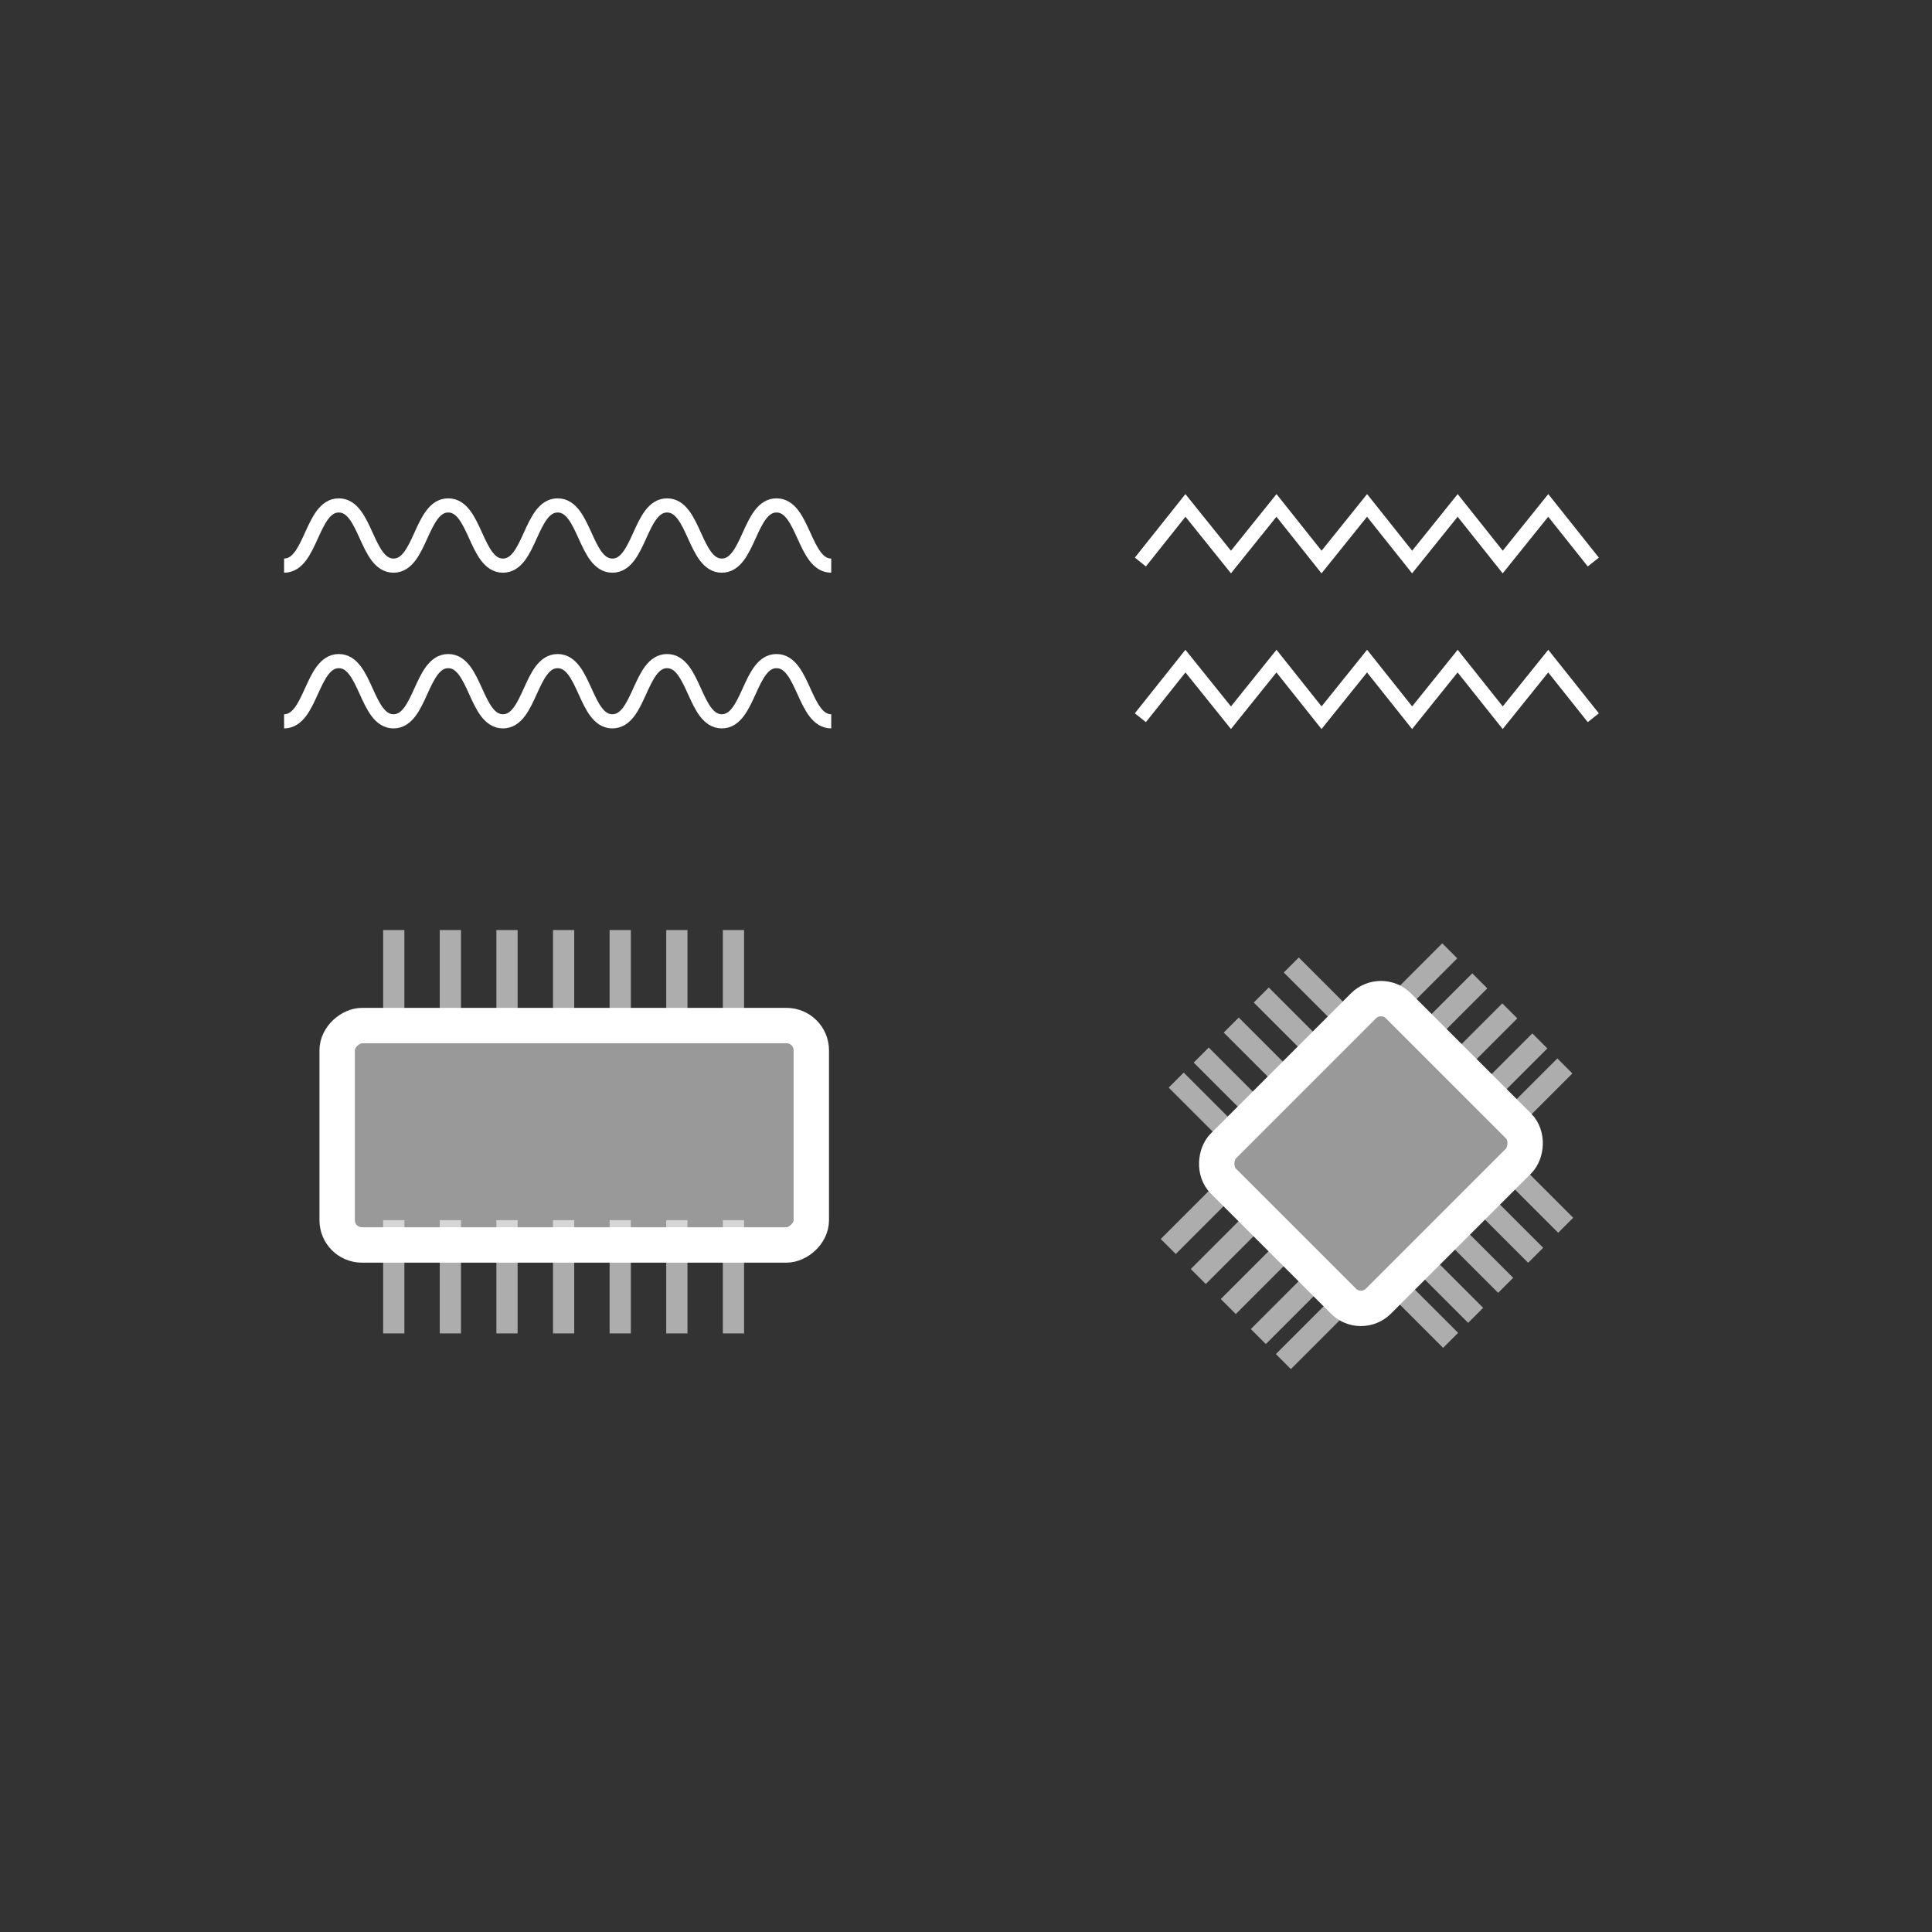
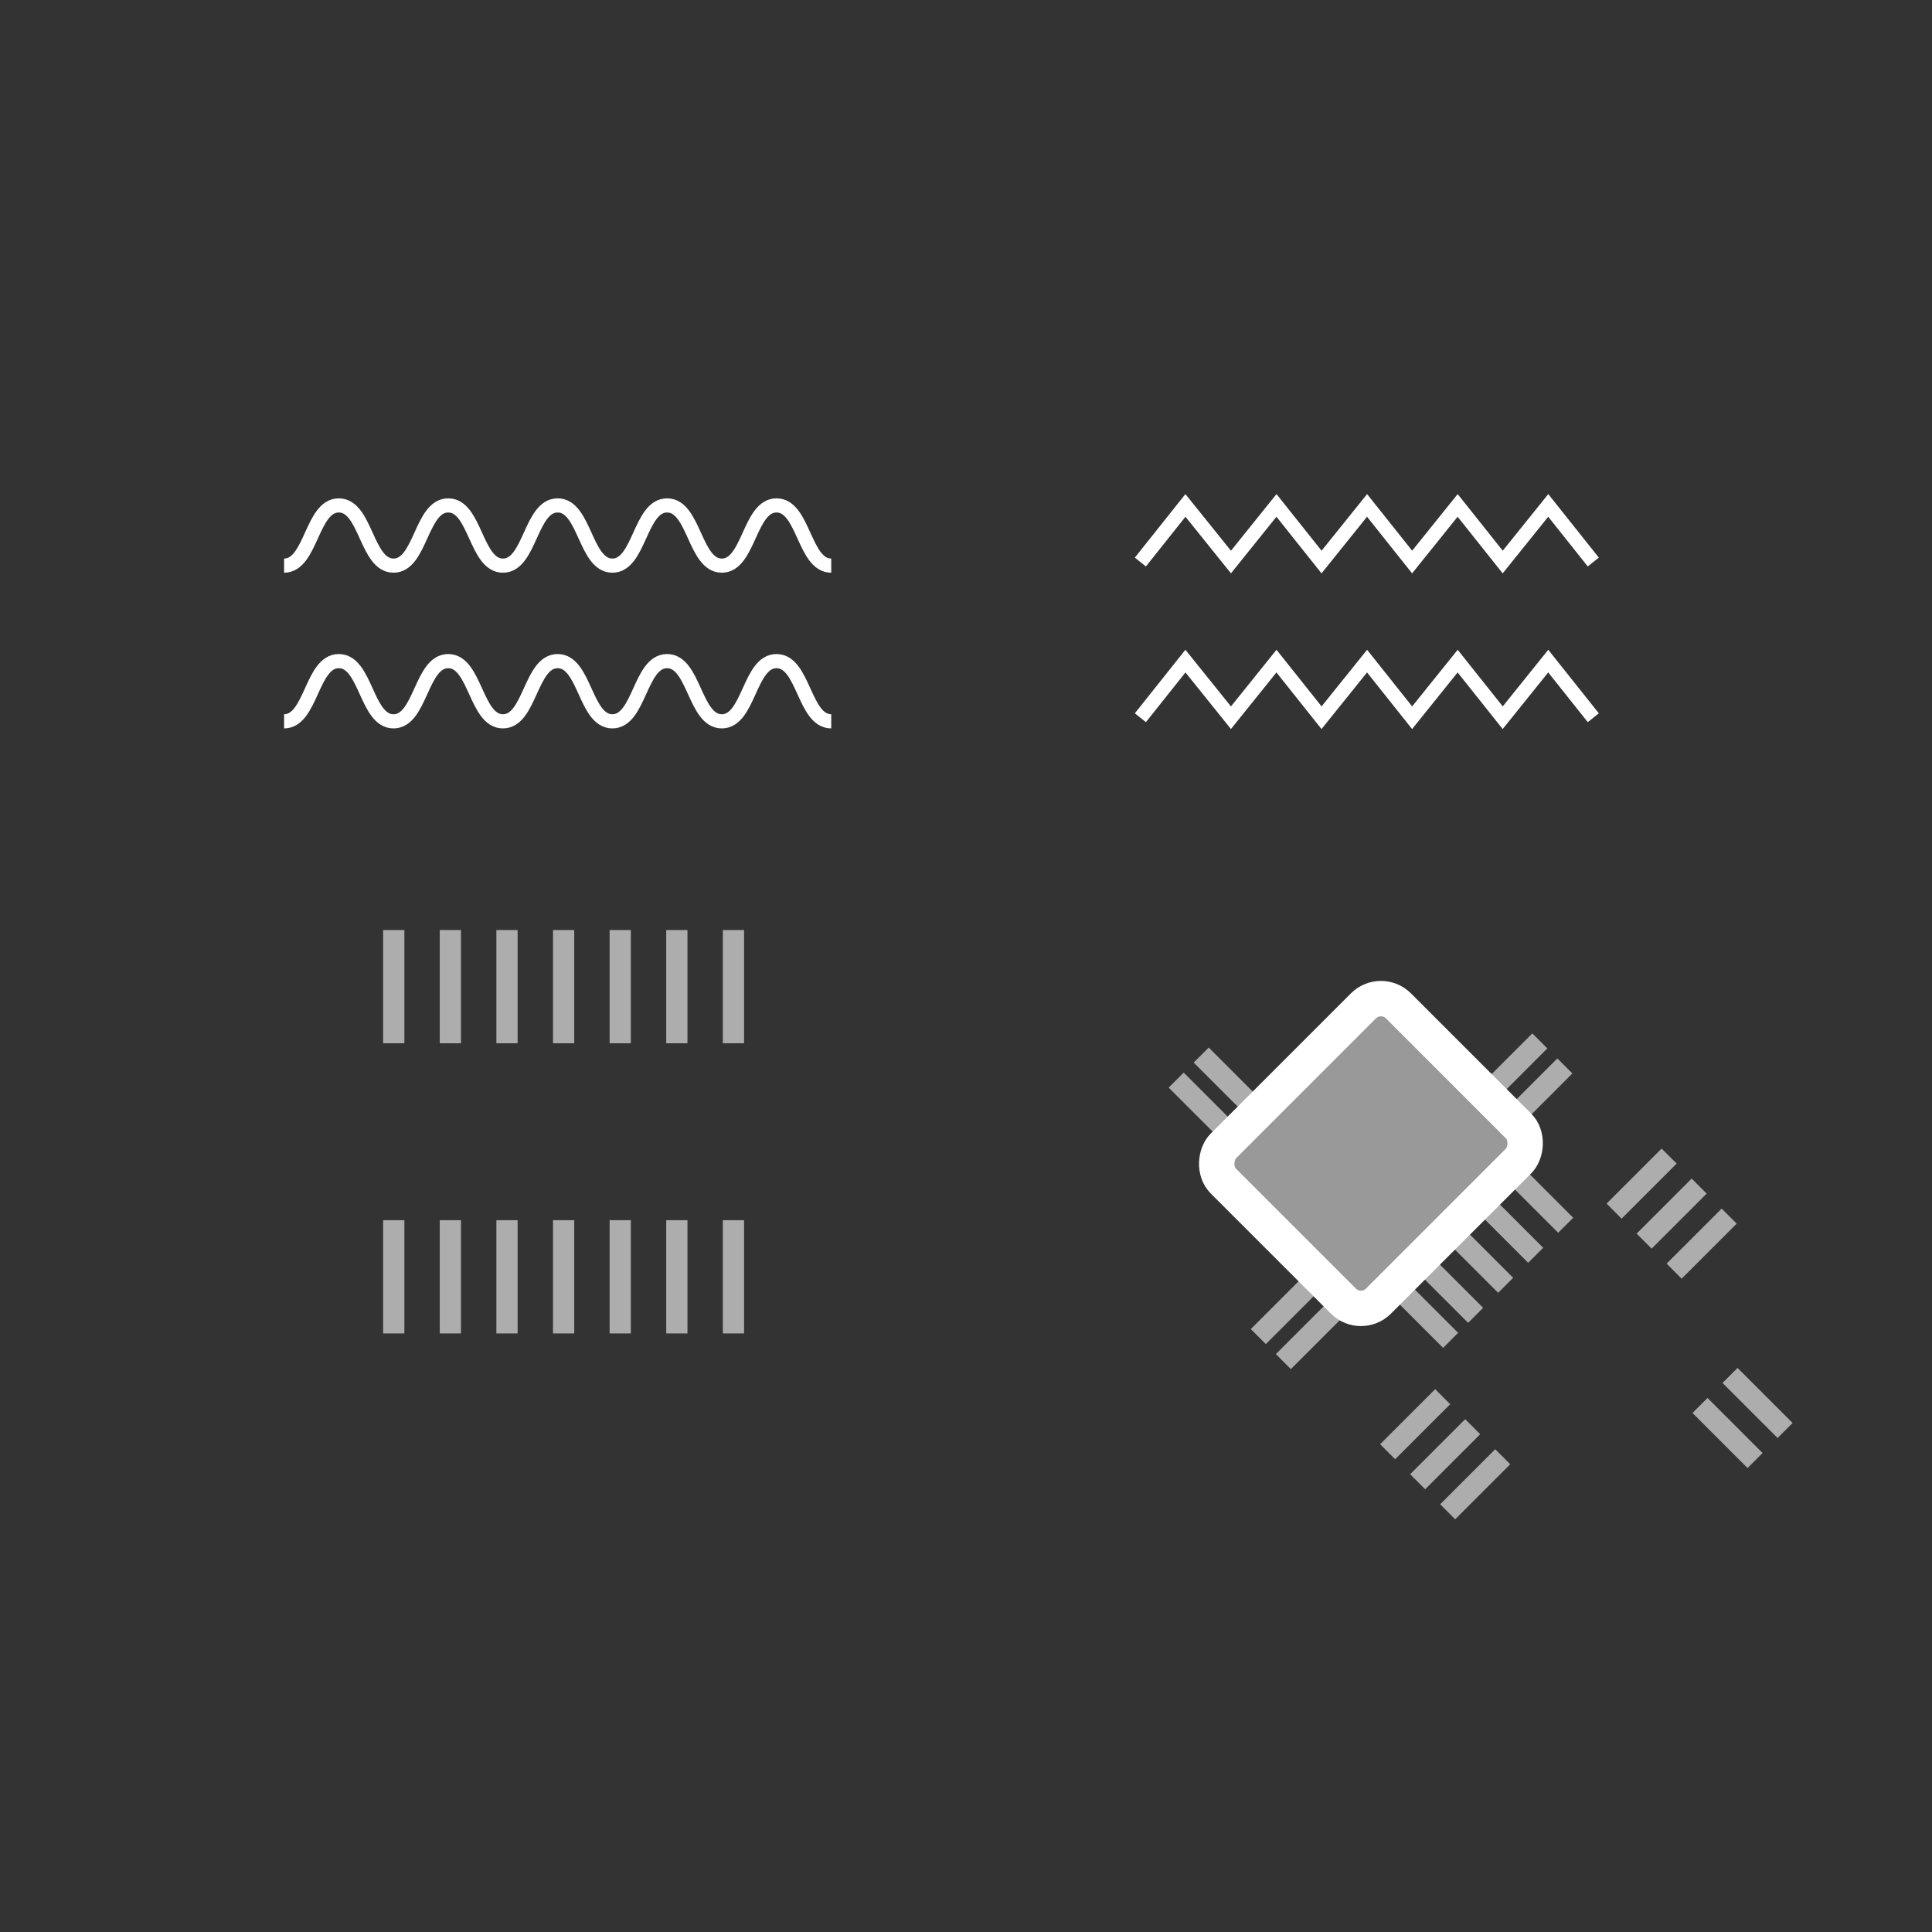
<svg xmlns="http://www.w3.org/2000/svg" width="273" height="273" fill="none">
  <rect width="100%" height="100%" fill="#333333" stroke="none" />
  <path stroke="#fff" stroke-miterlimit="10" stroke-width="2" d="M117.457 101.926c-3.866 0-3.866-8.508-7.732-8.508-3.865 0-3.865 8.508-7.731 8.508-3.866 0-3.866-8.508-7.732-8.508-3.865 0-3.865 8.508-7.731 8.508-3.866 0-3.866-8.508-7.732-8.508s-3.866 8.508-7.731 8.508c-3.866 0-3.866-8.508-7.732-8.508s-3.866 8.508-7.731 8.508c-3.866 0-3.866-8.508-7.732-8.508s-3.866 8.508-7.731 8.508m77.315-22c-3.866 0-3.866-8.508-7.732-8.508-3.865 0-3.865 8.508-7.731 8.508-3.866 0-3.866-8.508-7.732-8.508-3.865 0-3.865 8.508-7.731 8.508-3.866 0-3.866-8.508-7.732-8.508s-3.866 8.508-7.731 8.508c-3.866 0-3.866-8.508-7.732-8.508s-3.866 8.508-7.731 8.508c-3.866 0-3.866-8.508-7.732-8.508s-3.866 8.508-7.731 8.508" />
  <path stroke="#fff" stroke-width="3" d="M55.641 172.418v16m0-57v16m8 25v16m0-57v16m8 25v16m0-57v16m8 25v16m0-57v16m16 25v16m0-57v16m-8 25v16m0-57v16m16 25v16m0-57v16" opacity=".6" />
-   <rect width="31" height="67" x="114.641" y="144.918" fill="#fff" fill-opacity=".5" stroke="#fff" stroke-width="5" rx="3.5" transform="rotate(90 114.641 144.918)" />
-   <path stroke="#fff" stroke-width="3" d="m197.201 181.621 7.778 7.778m-38.778-36.778 7.778 7.778m7.367 31.999 7.778-7.778m24.222-26.222 7.778-7.778m-20.388 27.465 7.779 7.778m-38.779-36.778 7.779 7.778m.292 32 7.778-7.778m24.222-26.222 7.778-7.778m-12.606 26.758 7.778 7.778m-38.778-36.778 7.778 7.778m-8.193 31.999 7.779-7.778m24.221-26.222 7.779-7.778m-4.122 26.757 7.778 7.779m-38.778-36.779 7.778 7.779m-16.677 32 7.778-7.778m24.222-26.222 7.778-7.778m4.363 26.757 7.778 7.778m-38.778-36.778 7.778 7.778m-25.161 32.001 7.778-7.779m24.222-26.221 7.778-7.779" opacity=".6" />
+   <path stroke="#fff" stroke-width="3" d="m197.201 181.621 7.778 7.778m-38.778-36.778 7.778 7.778m7.367 31.999 7.778-7.778m24.222-26.222 7.778-7.778m-20.388 27.465 7.779 7.778m-38.779-36.778 7.779 7.778m.292 32 7.778-7.778m24.222-26.222 7.778-7.778m-12.606 26.758 7.778 7.778m-8.193 31.999 7.779-7.778m24.221-26.222 7.779-7.778m-4.122 26.757 7.778 7.779m-38.778-36.779 7.778 7.779m-16.677 32 7.778-7.778m24.222-26.222 7.778-7.778m4.363 26.757 7.778 7.778m-38.778-36.778 7.778 7.778m-25.161 32.001 7.778-7.779m24.222-26.221 7.778-7.779" opacity=".6" />
  <rect width="31" height="35" x="195.133" y="139.661" fill="#fff" fill-opacity=".5" stroke="#fff" stroke-width="5" rx="3.5" transform="rotate(45 195.133 139.661)" />
  <path stroke="#fff" stroke-miterlimit="10" stroke-width="2" d="m225.141 79.418-6.368-8-6.432 8-6.368-8-6.432 8-6.368-8-6.432 8-6.368-8-6.432 8-6.433-8-6.367 8m64 22-6.368-8-6.432 8-6.368-8-6.432 8-6.368-8-6.432 8-6.368-8-6.432 8-6.433-8-6.367 8" />
</svg>